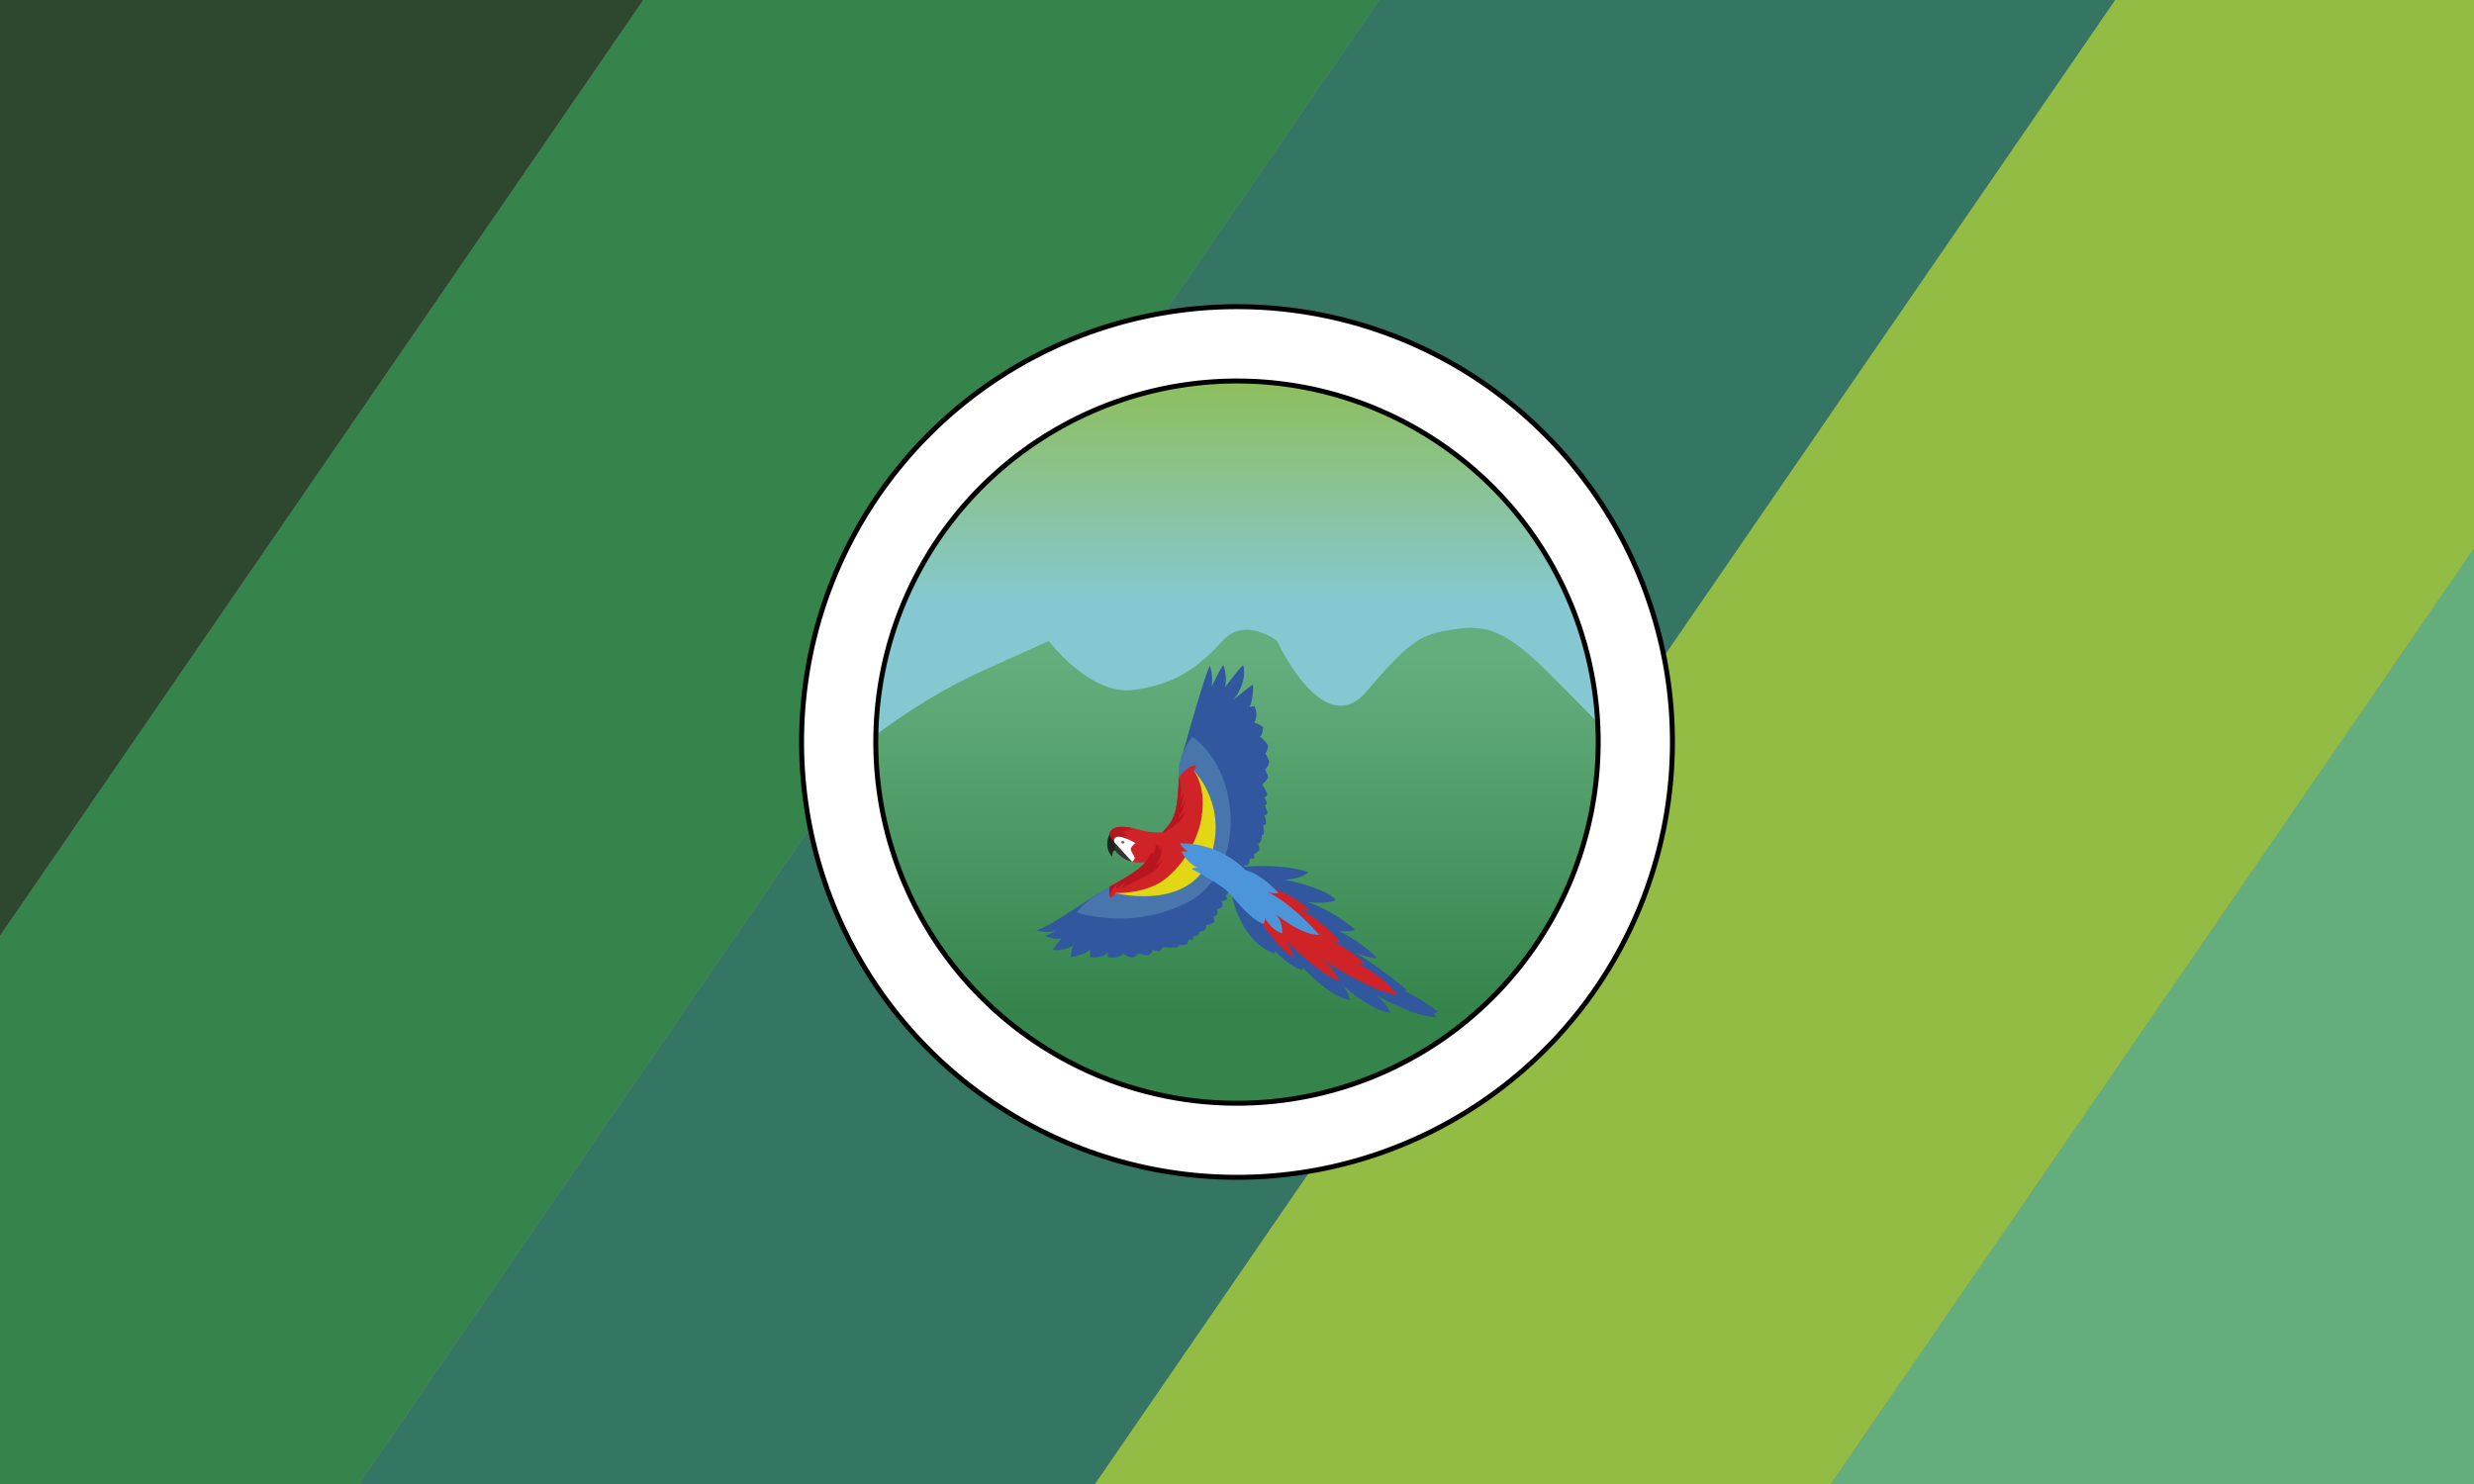
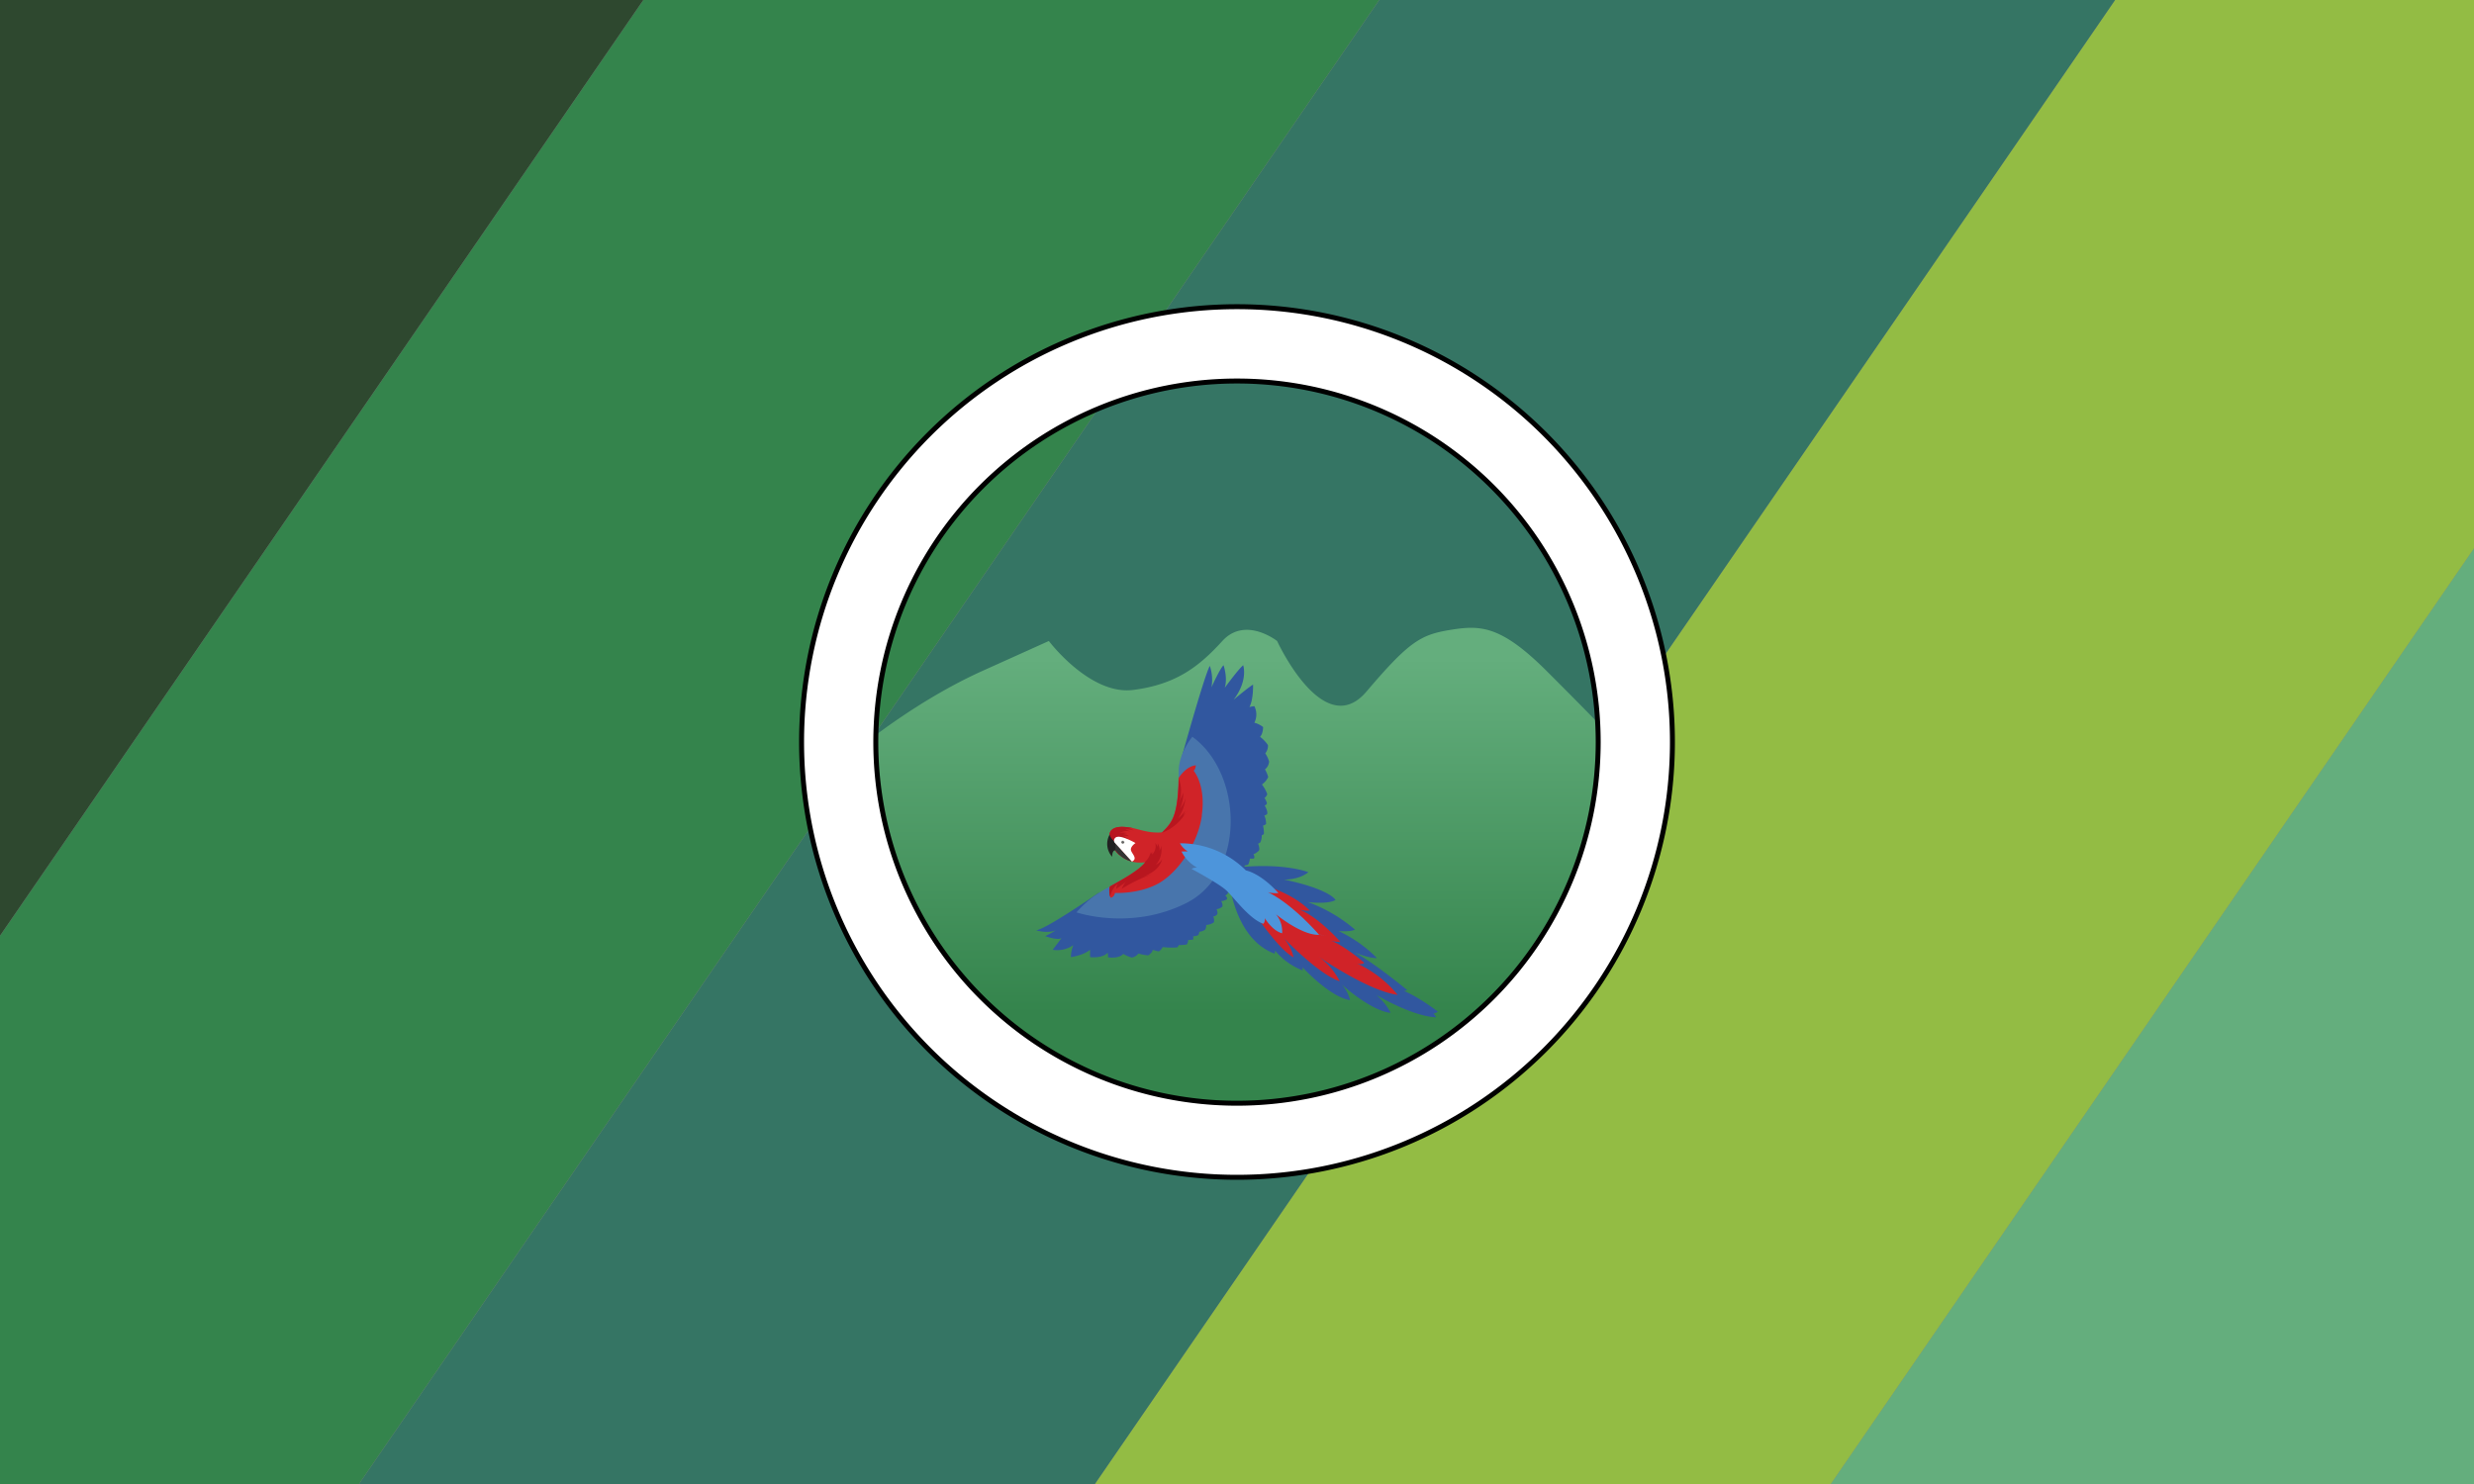
<svg xmlns="http://www.w3.org/2000/svg" xmlns:ns1="http://sodipodi.sourceforge.net/DTD/sodipodi-0.dtd" xmlns:ns2="http://www.inkscape.org/namespaces/inkscape" id="Capa_2" data-name="Capa 2" viewBox="0 0 1000 600" version="1.1" ns1:docname="Bandera de Turrubares (Costa Rica).svg" width="1000" height="600" ns2:version="1.1 (c4e8f9ed74, 2021-05-24)">
  <rect x="0" y="0" width="1000" height="600" fill="#808080" stroke="none" />
  <ns1:namedview id="namedview164002" pagecolor="#ffffff" bordercolor="#666666" borderopacity="1.0" ns2:pageshadow="2" ns2:pageopacity="0.0" ns2:pagecheckerboard="0" showgrid="false" ns2:snap-global="true" ns2:zoom="0.59428571" ns2:cx="636.89904" ns2:cy="309.61538" ns2:window-width="2560" ns2:window-height="1385" ns2:window-x="0" ns2:window-y="0" ns2:window-maximized="1" ns2:current-layer="Capa_2" />
  <defs id="defs163941">
    <style id="style163926">.cls-1{fill:none;}.cls-2{fill:#64ae7d;}.cls-3{fill:#93bc44;}.cls-4{fill:#357564;}.cls-5{fill:#34844c;}.cls-6{fill:#2e482f;}.cls-7{fill:url(#Degradado_sin_nombre_11);}.cls-8{fill:url(#Degradado_sin_nombre_7);}.cls-18,.cls-9{fill:#fff;}.cls-9{stroke:#000;stroke-width:2px;}.cls-10{clip-path:url(#clip-path);}.cls-11{fill:#31579f;}.cls-12{fill:#4875ac;}.cls-13{fill:#e2d714;}.cls-14{fill:#d02328;}.cls-15{fill:#b8161f;}.cls-16{fill:#333;}.cls-17{fill:#212121;}.cls-19{fill:#bfbfbb;}.cls-20{fill:#4d95db;}</style>
    <linearGradient id="Degradado_sin_nombre_11" x1="519.35" y1="463.54" x2="519.35" y2="149.25" gradientUnits="userSpaceOnUse" gradientTransform="translate(1291.997,-509.774)">
      <stop offset="0.69" stop-color="#85c8d1" id="stop163928" />
      <stop offset="1" stop-color="#8ebe51" id="stop163930" />
    </linearGradient>
    <linearGradient id="Degradado_sin_nombre_7" x1="519.35" y1="269.33" x2="519.35" y2="451.33" gradientUnits="userSpaceOnUse" gradientTransform="translate(1291.997,-509.774)">
      <stop offset="0" stop-color="#64ae7d" id="stop163933" />
      <stop offset="0.79" stop-color="#34844c" id="stop163935" />
    </linearGradient>
    <clipPath id="clip-path">
      <rect class="cls-1" x="419.92" y="243.95" width="198.86" height="198.86" id="rect163938" />
    </clipPath>
    <clipPath clipPathUnits="userSpaceOnUse" id="clipPath164433">
      <rect style="opacity:0.62;fill:#fceb00;stroke-width:6.012;stroke-linecap:round;stroke-linejoin:round;paint-order:fill markers stroke" id="rect164435" width="1000" height="600" x="19.369" y="-0.553" />
    </clipPath>
  </defs>
  <title id="title163943">Bandera de Turrubares (Costa Rica)</title>
  <g id="g164325" transform="translate(-19.369,0.553)" clip-path="url(#clipPath164433)">
    <rect class="cls-2" x="-594.823" y="-1210.458" width="1094.96" height="245.12" transform="rotate(124.5)" id="rect163945" />
    <rect class="cls-3" x="-594.823" y="-965.338" width="1094.96" height="245.12" transform="rotate(124.5)" id="rect163947" />
    <rect class="cls-4" x="-594.859" y="-720.209" width="1094.96" height="245.12" transform="rotate(124.5)" id="rect163949" />
    <rect class="cls-5" x="-594.884" y="-475.069" width="1094.96" height="245.12" transform="rotate(124.5)" id="rect163951" />
    <rect class="cls-6" x="-594.92" y="-229.929" width="1094.96" height="245.12" transform="rotate(124.5)" id="rect163953" />
  </g>
  <g id="g164460" transform="translate(-1311.347,506.503)">
-     <circle class="cls-7" cx="1811.348" cy="-206.504" r="157.14" id="circle163955" style="fill:url(#Degradado_sin_nombre_11)" />
    <path class="cls-8" d="m 1659.678,-204.914 c 0,0 22.13,-18.34 48.88,-30.38 l 26.74,-12.05 c 0,0 16.6,22.05 34.13,19.79 17.53,-2.26 26.74,-9.64 36,-19.79 9.26,-10.15 22.13,0 22.13,0 0,0 18.75,40.89 36.12,20.45 17.37,-20.44 22,-23 34,-24.95 12,-1.95 20.29,-1.84 38.74,16.55 10.63,10.61 17.45,17.57 21.31,21.57 a 48.18,48.18 0 0 0 9.33,7.51 l 1.49,0.91 -24.55,83.16 -48.9,48.66 -83.7,24.13 -50.11,-8.16 -54.1,-31.36 -36,-46.62 -16.92,-65.79 z" id="path163957" style="fill:url(#Degradado_sin_nombre_7)" />
    <path class="cls-9" d="m 1811.348,-382.504 a 176,176 0 1 0 176,176 176,176 0 0 0 -176,-176 z m 0,322.05 a 146,146 0 1 1 146,-146 146.05,146.05 0 0 1 -146,146 z" id="path163959" />
    <g class="cls-10" clip-path="url(#clip-path)" id="g163999" transform="translate(1291.997,-509.774)">
      <g class="cls-10" clip-path="url(#clip-path)" id="g163997">
        <path class="cls-11" d="m 463.11,364.41 c 0,0 17.89,-1.41 28.61,-12.78 10.72,-11.37 5.21,-42 5.21,-42 0,0 9.12,-32.9 11.43,-37.13 a 17.43,17.43 0 0 1 0.67,8.68 c 0,0 3.37,-7.52 4.88,-8.95 0,0 1.76,5 0.5,9.12 0,0 5.34,-7.36 7.44,-9.12 0,0 2.14,6.05 -3.87,13.95 0,0 6.52,-5.46 7.86,-6.09 0,0 0.21,5.88 -1.47,9.07 a 10.66,10.66 0 0 1 2,-0.37 7.45,7.45 0 0 1 0,6.68 9.75,9.75 0 0 1 3.53,1.76 c 0,0 0,2.65 -1.22,3.95 a 14,14 0 0 1 3.19,3.36 4.93,4.93 0 0 1 -1.09,3.32 12.26,12.26 0 0 1 1.55,3.32 4.44,4.44 0 0 1 -1.68,3.16 12.59,12.59 0 0 1 1.31,3.11 7.94,7.94 0 0 1 -2.53,3 14.34,14.34 0 0 1 2.15,3.91 3.21,3.21 0 0 1 -1.14,1.55 5.62,5.62 0 0 1 1,2.11 c 0,0 0,0.62 -0.91,0.92 0,0 1.24,2 1.06,3.36 a 2,2 0 0 1 -1.19,0.67 9,9 0 0 1 0.72,3.41 2.2,2.2 0 0 1 -1.27,0.67 12.72,12.72 0 0 1 0.38,3.32 1.11,1.11 0 0 1 -0.88,0.55 6.44,6.44 0 0 1 -0.55,2.89 2.36,2.36 0 0 1 -0.92,0.55 c 0,0 0.89,2.3 0.25,2.9 0,0 -1.51,1.35 -2.14,1.35 0,0 0.74,1.12 0.15,1.79 a 11.15,11.15 0 0 1 -1.58,0 6.63,6.63 0 0 1 -0.71,2.45 5.88,5.88 0 0 1 -1.43,0.32 3,3 0 0 1 -0.42,1.85 17,17 0 0 0 -1.8,0.38 l -5.45,7.48 a 1.73,1.73 0 0 1 1.06,1.28 3,3 0 0 1 -1.25,1.26 1.27,1.27 0 0 1 0.77,1.32 c -0.58,0.72 -2.4,0.87 -2.4,0.87 a 2.94,2.94 0 0 1 0.53,2.19 4.13,4.13 0 0 1 -2.4,1.06 3.1,3.1 0 0 1 0.36,2 2.27,2.27 0 0 1 -1.69,0.94 3.74,3.74 0 0 1 0.29,2.39 6.21,6.21 0 0 1 -3.14,1.05 3,3 0 0 1 -0.48,2 6.68,6.68 0 0 1 -2.29,0.77 2.48,2.48 0 0 1 -0.51,1.4 5.69,5.69 0 0 1 -2,0.41 2.38,2.38 0 0 1 0,1.35 c -1,0.1 -2,0.15 -2,0.15 a 3.17,3.17 0 0 1 -0.56,1.81 17.8,17.8 0 0 1 -3.25,0.24 2.25,2.25 0 0 1 -0.61,0.94 30,30 0 0 1 -5.86,-0.14 4.33,4.33 0 0 1 -1.59,1.76 16.57,16.57 0 0 1 -2.47,-0.65 c 0.08,1 -1.75,2.25 -1.75,2.25 a 17.39,17.39 0 0 1 -4,-0.75 4.44,4.44 0 0 1 -2.66,1.65 14.57,14.57 0 0 1 -3.48,-1.49 c -1.75,2.06 -6.12,1.39 -6.12,1.39 l -0.13,-1.86 c -2.36,2.41 -7.16,1.78 -7.16,1.78 v -3 c -2.71,2.31 -7.74,3 -7.74,3 a 12.35,12.35 0 0 1 1,-4.86 11.55,11.55 0 0 1 -8.38,1.89 l 3.58,-4.71 c -1.84,1 -6.55,-0.82 -6.55,-0.82 a 38.48,38.48 0 0 0 4.2,-2.35 c -3.58,1.43 -7.88,0 -7.88,0 4.09,-0.51 24.94,-14.94 24.94,-14.94" id="path163961" />
        <path class="cls-12" d="m 454.42,372.14 c 0,0 22.07,7.59 44.57,-3.82 23.84,-12.1 22.86,-52.24 2.32,-67.17 0,0 -5.5,6.48 -5.52,13.91 0,1 0,1.88 0,2.76 -0.31,15.89 -3,18.13 -6.49,21.76 -3.71,3.83 -4.12,6.69 -6,10.78 -1.88,4.09 -9.11,7.85 -15.28,11.31 a 68.26,68.26 0 0 0 -6.66,4.09 45,45 0 0 0 -6.89,6.38" id="path163963" />
-         <path class="cls-13" d="m 501.87,314.85 a 34.36,34.36 0 0 1 7.7,31.81 c -6.76,26.13 -39.57,17.65 -39.57,17.65 0,0 17.55,-4.4 25.55,-17.78 8,-13.38 6.31,-31.68 6.31,-31.68" id="path163965" />
        <path class="cls-14" d="m 505.17,333 c -1.79,12.3 -10.56,24 -18.4,27.9 -7.84,3.9 -16.77,3.4 -16.77,3.4 a 2.2,2.2 0 0 1 -1.71,1.95 3.34,3.34 0 0 1 -0.17,-0.36 7.41,7.41 0 0 1 -0.15,-4.22 c 5.37,-3 11.59,-6.37 14.31,-9.8 a 8.2,8.2 0 0 0 0.72,-1.05 5.06,5.06 0 0 0 0.24,-0.46 c 0.47,-1 0.84,-1.93 1.2,-2.81 a 0.14,0.14 0 0 0 0,-0.06 v 0 a 21.5,21.5 0 0 1 4.45,-7.53 l 0.13,-0.13 a 2.73,2.73 0 0 1 0.23,-0.25 c 3.49,-3.61 6.15,-5.84 6.48,-21.51 v -0.25 c 1.15,-1.69 3.71,-4.84 7,-5.13 0,0 -0.14,1.73 -0.93,2.16 0,0 5.1,5.82 3.3,18.11" id="path163967" />
        <path class="cls-14" d="m 490.37,339.65 a 22.82,22.82 0 0 1 -1.63,6.34 c -1.17,2.72 -3.14,5.39 -6.45,5.88 l -0.35,0.05 a 13.61,13.61 0 0 1 -5.05,-0.29 11.68,11.68 0 0 1 -5,-2.61 12.2,12.2 0 0 1 -3.43,-5.21 12.62,12.62 0 0 1 -0.52,-2 3.18,3.18 0 0 1 0.57,-2.75 c 1.61,-1.85 4.92,-1.56 7.13,-1.27 0.58,0.08 1.16,0.18 1.73,0.31 1.86,0.41 3.67,1 5.55,1.34 a 22.64,22.64 0 0 0 6.09,0.38 q 0.66,-0.06 1.32,-0.18" id="path163969" />
        <path class="cls-15" d="m 472,340.1 a 4.62,4.62 0 0 1 3,0.07 3.61,3.61 0 0 0 -1.64,0.37 4,4 0 0 1 2.36,0.78 l -2.36,-0.19 2.15,1.4 a 2.77,2.77 0 0 1 -1.6,-0.32 6.84,6.84 0 0 1 2,2.05 2.15,2.15 0 0 0 -2.43,0.62 5.63,5.63 0 0 0 -1.14,2.4 14.58,14.58 0 0 1 -0.53,1.74 12.2,12.2 0 0 1 -3.43,-5.21 12.62,12.62 0 0 1 -0.52,-2 3.18,3.18 0 0 1 0.57,-2.75 c 1.61,-1.85 4.92,-1.56 7.13,-1.27 0.58,0.08 1.16,0.18 1.73,0.31 a 16.14,16.14 0 0 0 -1.85,0.09 4.54,4.54 0 0 1 2.15,0.88 7.73,7.73 0 0 0 -3.37,-0.45 l 2.32,0.89 a 5.9,5.9 0 0 0 -4.62,0.58" id="path163971" />
        <path class="cls-16" d="m 468.5,343.81 a 11.89,11.89 0 0 0 8.39,7.82 l -7.89,-8.86 -0.45,1" id="path163973" />
        <path class="cls-17" d="m 467.89,340.67 a 7.72,7.72 0 0 0 1,9 c 0,0 -0.07,-2.63 1.3,-2.63 0,0 0.2,-2.51 -0.29,-3.25 -0.49,-0.74 -1.73,-1.68 -2,-3.12" id="path163975" />
        <path class="cls-18" d="m 469.82,343.86 a 1.55,1.55 0 0 1 1.28,-2.26 c 2.29,-0.33 7.23,2.52 7.23,2.52 0,0 -2.35,1.55 -1.79,3.08 0.56,1.53 2.72,3.21 0.35,4.43 z" id="path163977" />
        <path class="cls-19" d="m 473.9,343.79 a 0.7,0.7 0 0 1 -0.73,0.67 0.67,0.67 0 1 1 0,-1.34 0.7,0.7 0 0 1 0.73,0.67" id="path163979" />
        <path class="cls-16" d="m 473.65,343.79 a 0.45,0.45 0 0 1 -0.46,0.44 0.45,0.45 0 0 1 -0.45,-0.44 0.44,0.44 0 0 1 0.45,-0.44 0.45,0.45 0 0 1 0.46,0.44" id="path163981" />
        <path class="cls-18" d="m 473.48,343.64 a 0.15,0.15 0 0 1 -0.15,0.15 0.15,0.15 0 0 1 -0.15,-0.15 0.15,0.15 0 0 1 0.15,-0.15 0.14,0.14 0 0 1 0.15,0.15" id="path163983" />
        <path class="cls-18" d="m 473.16,344 a 0.09,0.09 0 1 1 -0.09,-0.09 0.09,0.09 0 0 1 0.09,0.09" id="path163985" />
        <path class="cls-11" d="m 515.83,356.89 c 0,0 1.53,25.61 18.72,31.95 a 4.49,4.49 0 0 0 0.21,-1.22 27,27 0 0 0 11.12,8 c 0,0 0,-0.56 0,-1.22 0,0 11,12 19.19,13.26 a 14.82,14.82 0 0 0 -3.38,-6.36 c 0,0 11.41,10.48 19.73,11.51 0,0 -1.29,-3.47 -5.82,-7.29 0,0 14.46,8.67 24.22,9.06 a 7.29,7.29 0 0 0 -1.05,-1.57 3.35,3.35 0 0 0 1.76,-0.72 c 0,0 -7.2,-5.62 -13.75,-8.41 a 2.49,2.49 0 0 0 1.37,-0.31 c 0,0 -14,-11.56 -21.37,-15.22 0,0 6.24,2.51 9.13,2.26 a 54.89,54.89 0 0 0 -15.46,-10.9 c 0,0 4.81,0.41 6.58,-0.59 A 61.47,61.47 0 0 0 548,368 c 0,0 8,1 11.18,-0.84 0,0 -2,-4.29 -20.87,-8.29 0,0 5.69,0.34 9.91,-2.95 0,0 -8.79,-3.64 -27.12,-2.12 z" id="path163987" />
        <path class="cls-14" d="m 520.74,364 c 0,0 13.76,22.33 21.48,26.33 a 18.08,18.08 0 0 0 -5.09,-8.95 c 0,0 14.87,15.75 23.73,18.62 a 27.78,27.78 0 0 0 -8.57,-10 c 0,0 19.82,13.85 32,15.51 a 45.85,45.85 0 0 0 -16.6,-12.76 c 0,0 1.83,0.84 3.08,-0.22 0,0 -9.13,-8 -14.73,-9.34 0,0 3.73,1.29 5.05,0.81 0,0 -9.09,-10.28 -16.64,-13 a 12.28,12.28 0 0 0 4.33,0.44 c 0,0 -7.23,-8.14 -23.41,-11.38 z" id="path163989" />
        <path class="cls-20" d="m 501,354.58 c 0,0 10.81,5.78 13.94,8.6 3,2.69 9.26,11.61 15.06,13.59 a 2.84,2.84 0 0 0 0.59,-2.28 c 0,0 3,5.11 7,6.11 a 10.82,10.82 0 0 0 -2.47,-7.66 c 0,0 9.69,8 16.64,8.28 6.95,0.28 0.77,0 0.77,0 0,0 -10.6,-12.43 -20.87,-17.31 0,0 1.13,0.61 4.44,0.46 0,0 -6.18,-7.39 -13.2,-9.22 a 37.42,37.42 0 0 0 -26.64,-10.93 9.54,9.54 0 0 0 3.16,3.28 c 0,0 -1.21,0 -2.51,0.05 a 15.69,15.69 0 0 0 6.29,6.51 4.18,4.18 0 0 0 -2.23,0.52" id="path163991" />
        <path class="cls-15" d="m 489.19,350.43 a 8.79,8.79 0 0 1 -3.22,4.85 17.7,17.7 0 0 1 -5.26,2.69 l 4.47,-1.34 a 65.18,65.18 0 0 0 -12.43,6 8.59,8.59 0 0 1 1.66,-2.73 l -3.88,2.76 a 5.06,5.06 0 0 1 0.67,-2.15 8.45,8.45 0 0 0 -3.07,5.41 7.41,7.41 0 0 1 -0.15,-4.22 c 5.37,-3 11.59,-6.37 14.31,-9.8 l -0.35,0.05 a 8,8 0 0 0 1.07,-1.1 6.83,6.83 0 0 0 1.44,-3.27 v -0.15 a 0.28,0.28 0 0 1 0,0.09 v 0 1.12 l 0.6,-1 v 1.13 a 4.87,4.87 0 0 0 1.24,-4.8 l 1,1.64 v -1.31 a 4,4 0 0 1 0.7,2.87 3.5,3.5 0 0 0 0.68,-2 6.1,6.1 0 0 1 0.13,0.84 8.91,8.91 0 0 1 -2.27,6.91 6.49,6.49 0 0 0 2.72,-2.47" id="path163993" />
        <path class="cls-15" d="M 499,331.22 A 18.93,18.93 0 0 1 489,340 v 0 l 0.13,-0.13 a 2.73,2.73 0 0 1 0.23,-0.25 c 3.49,-3.61 6.15,-5.84 6.48,-21.51 a 13.79,13.79 0 0 1 0,9.78 c 0.6,-1.37 1.2,-2.73 1.81,-4.1 a 16,16 0 0 1 -1.31,6.39 11.28,11.28 0 0 0 2.18,-4.26 17.38,17.38 0 0 1 -3.05,8.32 14.39,14.39 0 0 0 2.94,-3.24 l -0.86,2.1 1.53,-1.84" id="path163995" />
      </g>
    </g>
  </g>
</svg>